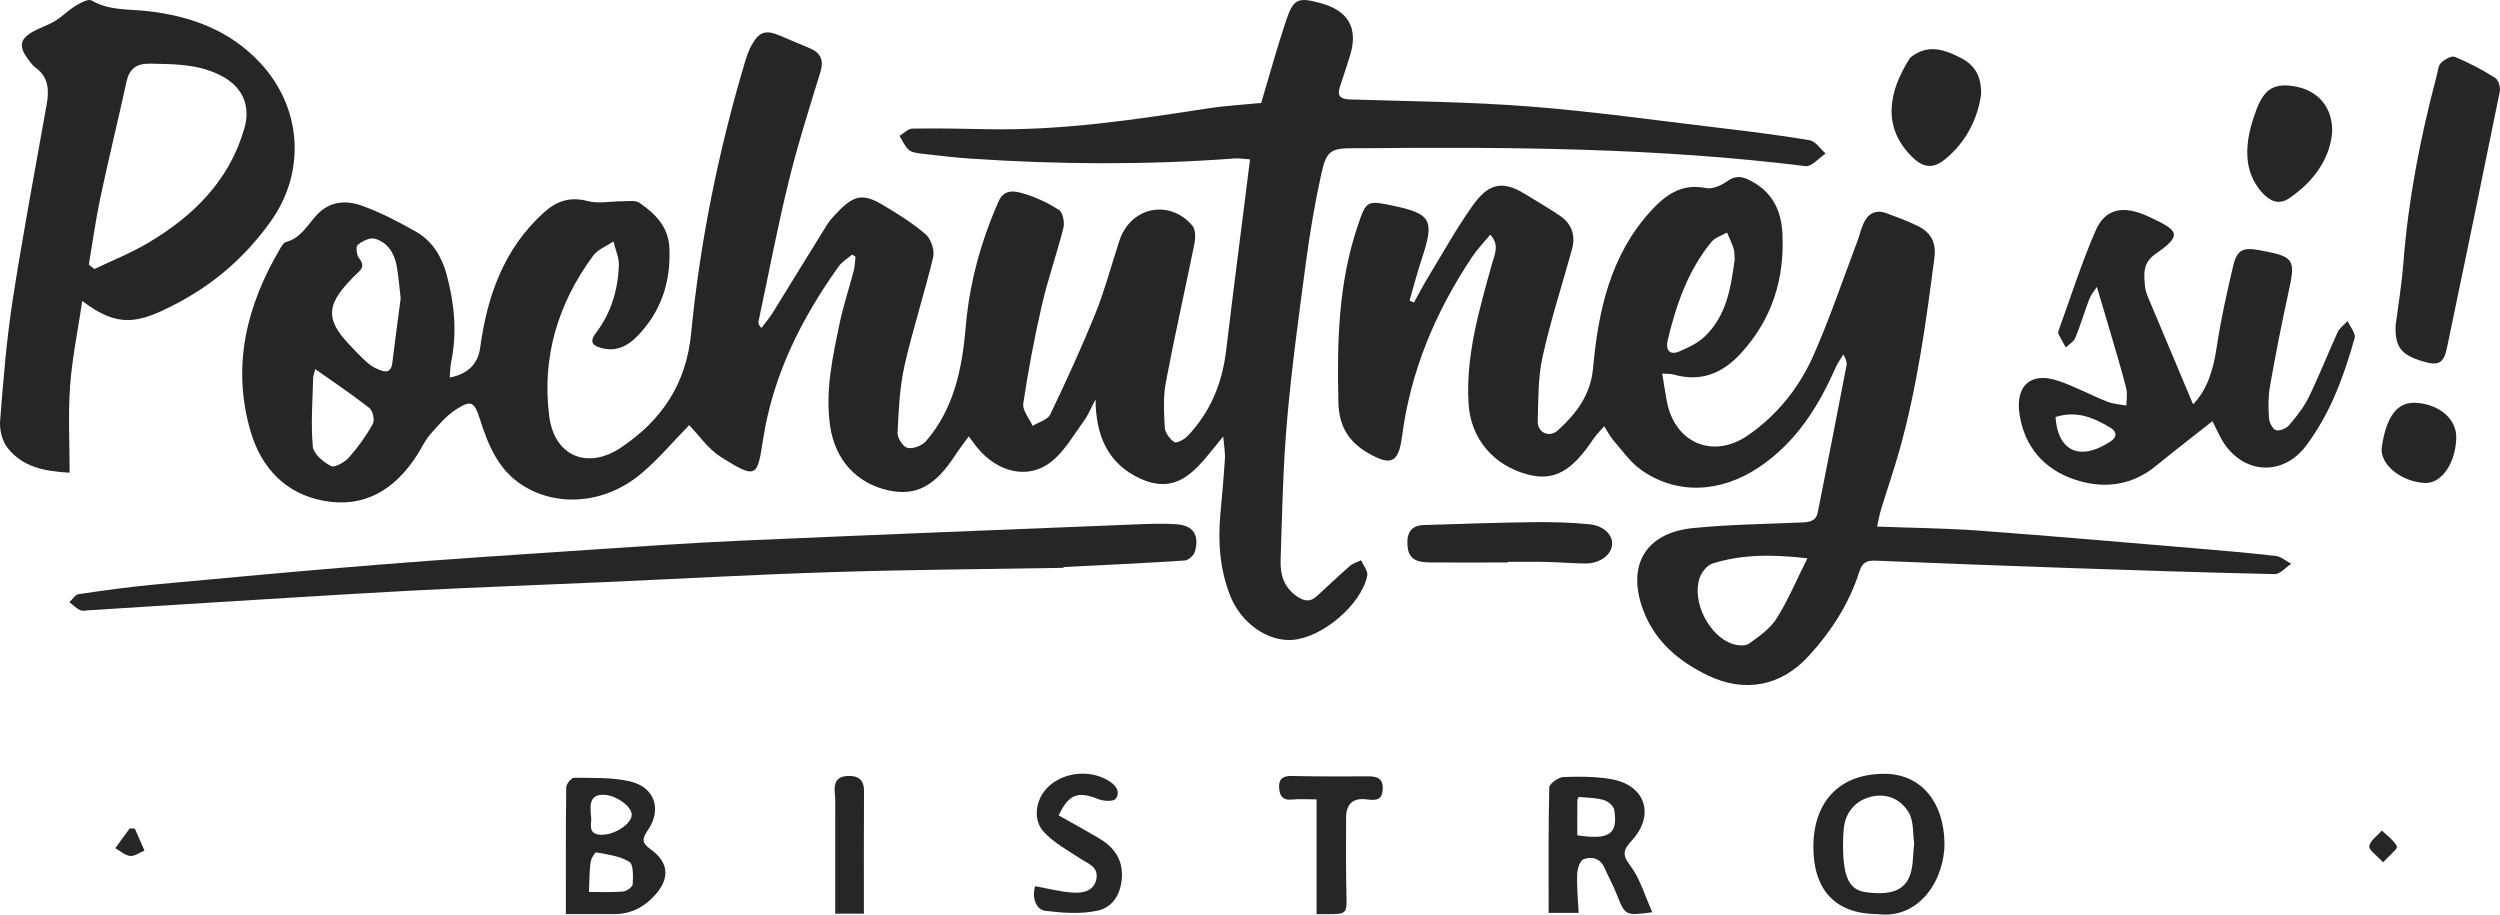
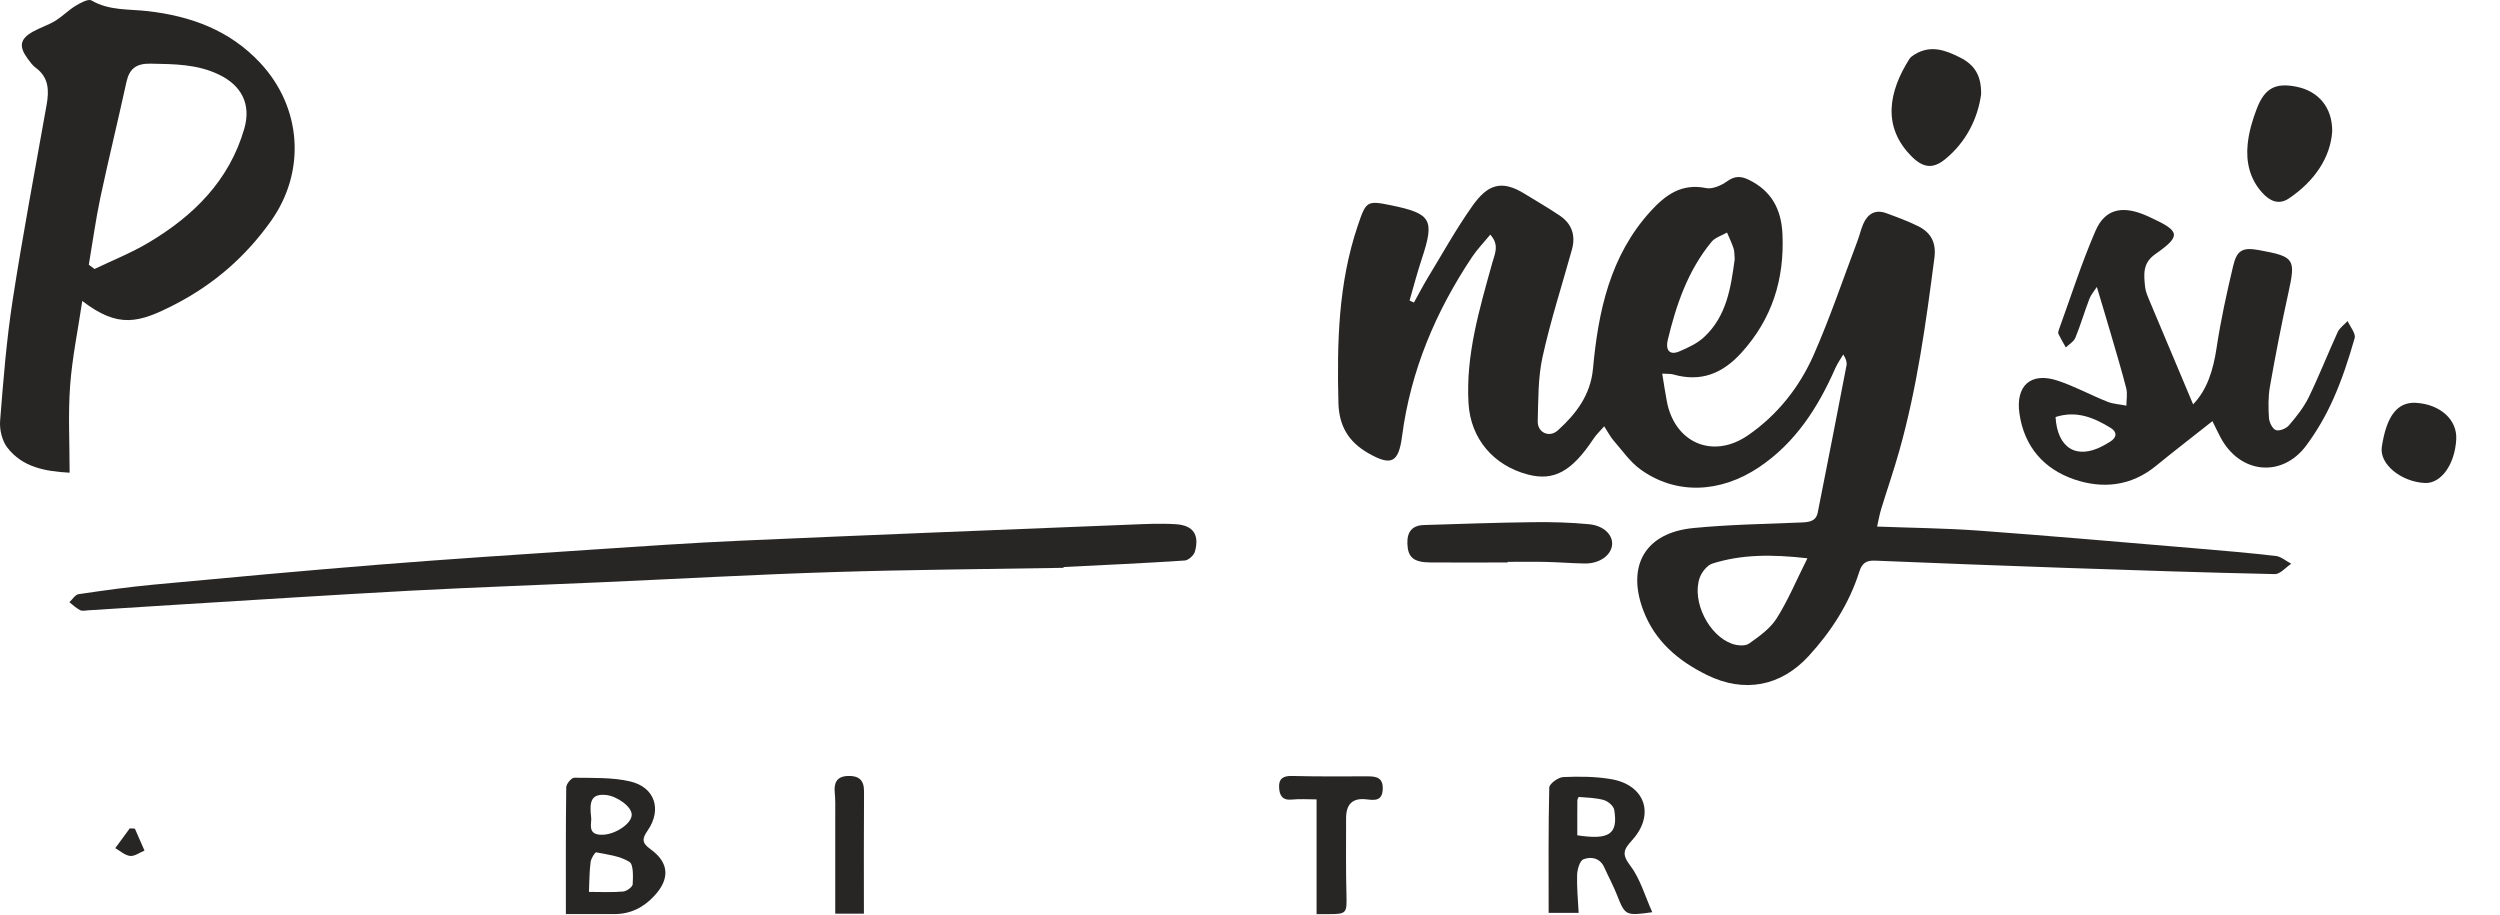
<svg xmlns="http://www.w3.org/2000/svg" id="Layer_1" data-name="Layer 1" viewBox="0 0 410.78 150.28">
  <defs>
    <style>
      .cls-1 {
        fill: #282525;
      }
    </style>
  </defs>
-   <path class="cls-1" d="m73.92,62.03c3.09-.6,4.64-2.38,4.97-4.84,1.15-8.5,3.87-16.29,10.45-22.25,2.09-1.89,4.3-2.68,7.23-1.9,1.79.47,3.81.02,5.73.03.94,0,2.1-.21,2.77.25,2.59,1.79,4.77,3.92,4.92,7.43.25,5.57-1.35,10.45-5.25,14.46-1.58,1.62-3.41,2.63-5.9,1.98-1.82-.47-1.84-1.28-.89-2.52,2.46-3.25,3.57-6.99,3.74-10.97.06-1.33-.57-2.68-.89-4.03-1.13.77-2.57,1.31-3.34,2.35-5.78,7.84-8.46,16.66-7.21,26.38.84,6.57,6.29,8.83,11.79,5.14,6.68-4.48,10.71-10.42,11.52-18.75,1.48-15.19,4.52-30.13,8.9-44.77.26-.86.57-1.73,1-2.52,1.29-2.34,2.32-2.66,4.78-1.61,1.59.68,3.19,1.35,4.79,2.02,1.84.77,2.38,1.98,1.76,3.98-1.84,5.98-3.74,11.95-5.22,18.03-1.86,7.61-3.32,15.32-4.95,22.98-.04.21.02.44.49,1,.64-.86,1.34-1.67,1.9-2.58,2.98-4.8,5.91-9.63,8.9-14.42.51-.82,1.23-1.54,1.91-2.24,2.54-2.6,4.06-2.88,7.21-1,2.46,1.46,4.92,2.98,7.07,4.84.87.76,1.5,2.61,1.24,3.73-1.43,6.01-3.38,11.9-4.73,17.92-.8,3.58-.95,7.32-1.13,11-.04.84.94,2.3,1.65,2.45.92.19,2.38-.38,3.03-1.12,4.67-5.41,5.94-12.02,6.54-18.91.61-7.11,2.48-13.92,5.38-20.47.93-2.09,2.64-1.72,4.02-1.32,2.08.6,4.11,1.55,5.92,2.73.63.41.94,2.04.71,2.94-1.06,4.24-2.54,8.38-3.52,12.63-1.23,5.36-2.26,10.78-3.07,16.22-.17,1.13.99,2.45,1.54,3.68.99-.62,2.47-1,2.89-1.89,2.61-5.42,5.11-10.9,7.38-16.47,1.45-3.55,2.44-7.29,3.63-10.95.16-.5.3-1.01.49-1.51,2-5.24,8.18-6.39,11.84-2.1.54.63.55,1.99.36,2.93-1.53,7.61-3.26,15.17-4.7,22.79-.45,2.42-.33,4.98-.18,7.45.05.86.82,1.92,1.57,2.41.37.24,1.64-.42,2.17-.99,3.72-3.91,5.69-8.62,6.33-13.97,1.25-10.41,2.6-20.8,3.94-31.49-.86-.06-1.73-.21-2.57-.15-14.41,1.08-28.83,1-43.24.03-2.71-.18-5.41-.5-8.11-.82-.74-.09-1.63-.17-2.14-.62-.67-.58-1.04-1.52-1.54-2.3.71-.42,1.41-1.19,2.12-1.2,4.15-.07,8.31.02,12.46.1,12.14.23,24.09-1.56,36.03-3.41,2.97-.46,5.99-.62,8.82-.9,1.34-4.49,2.58-8.98,4.04-13.4,1.25-3.76,1.98-4.04,5.79-2.99,4.63,1.29,6.2,4.24,4.69,8.86-.52,1.58-1,3.17-1.54,4.73-.55,1.58-.07,2.17,1.64,2.22,9.81.31,19.64.39,29.42,1.15,10.3.8,20.56,2.25,30.83,3.47,5.09.6,10.19,1.23,15.25,2.08.97.16,1.76,1.43,2.63,2.19-1.1.73-2.3,2.19-3.3,2.07-24.06-3-48.22-3.16-72.4-2.95h-1.81c-3.72,0-4.5.36-5.33,4.08-1.08,4.85-1.9,9.77-2.56,14.7-1.16,8.67-2.35,17.36-3.11,26.07-.66,7.59-.8,15.23-1.05,22.86-.08,2.31.52,4.45,2.67,5.92,1.18.8,2.16.99,3.23.02,1.84-1.67,3.64-3.4,5.51-5.03.5-.43,1.21-.62,1.82-.91.36.85,1.16,1.79,1.01,2.53-.98,4.76-7.35,10.14-12.23,10.55-4.08.34-8.46-2.7-10.26-7.18-1.75-4.38-2.07-8.94-1.64-13.59.28-3.01.55-6.02.74-9.03.06-.99-.14-1.99-.28-3.62-3.87,4.61-6.93,9.98-13.62,6.92-5.38-2.45-7.32-7.11-7.36-13.02-.63,1.18-1.13,2.44-1.9,3.52-1.66,2.3-3.13,4.9-5.27,6.65-3.78,3.1-8.94,1.91-12.35-2.34-.37-.46-.71-.95-1.31-1.75-.85,1.17-1.61,2.14-2.28,3.18-3.28,5.03-6.43,6.68-10.94,5.69-5.25-1.15-8.74-5.05-9.55-10.5-.86-5.81.41-11.43,1.57-17.04.6-2.87,1.55-5.67,2.29-8.51.2-.75.21-1.55.3-2.33-.18-.12-.37-.24-.55-.36-.75.64-1.66,1.17-2.22,1.95-6.11,8.57-10.74,17.74-12.4,28.32-.97,6.2-.96,6.8-7.02,2.94-2.08-1.33-3.57-3.57-5.14-5.18-2.65,2.69-5.11,5.68-8.05,8.1-5.9,4.85-13.71,5.41-19.4,1.74-3.95-2.54-5.59-6.61-6.93-10.82-.89-2.81-1.41-3.22-3.87-1.64-1.66,1.07-3.02,2.67-4.33,4.18-.88,1.01-1.44,2.3-2.18,3.44-3.6,5.54-8.56,8.68-15.28,7.43-6.28-1.16-10.26-5.4-12.02-11.39-3.16-10.76-.66-20.73,4.9-30.14.22-.38.53-.89.89-.99,2.48-.64,3.56-2.83,5.11-4.49,2.09-2.23,4.79-2.41,7.33-1.5,3.1,1.11,6.07,2.66,8.94,4.29,2.67,1.52,4.23,4.07,5.03,7.01,1.27,4.72,1.76,9.49.76,14.34-.16.78-.16,1.6-.25,2.63l.03-.02Zm-8.09-13.06c-.21-1.8-.34-3.53-.64-5.23-.38-2.13-1.5-3.92-3.61-4.52-.81-.23-2.06.41-2.81,1.02-.33.27-.19,1.66.22,2.17.73.93.74,1.55-.1,2.31-.56.51-1.08,1.06-1.59,1.61-3.64,3.89-3.66,6.28-.05,10.14,1.03,1.1,2.07,2.21,3.2,3.2.6.52,1.37.91,2.12,1.19,1.02.38,1.72.13,1.88-1.15.43-3.59.93-7.18,1.39-10.73h-.01Zm-14.02,11.69c-.09.38-.34.95-.36,1.51-.09,3.74-.39,7.51-.05,11.22.11,1.19,1.74,2.55,3,3.19.61.31,2.24-.64,2.95-1.43,1.49-1.67,2.82-3.54,3.91-5.49.34-.61,0-2.16-.56-2.61-2.82-2.22-5.81-4.22-8.9-6.4h0Z" />
  <path class="cls-1" d="m273.12,61.38c.29,1.73.49,3.15.76,4.55,1.29,6.86,7.58,9.56,13.33,5.6,4.83-3.33,8.44-7.88,10.78-13.17,2.7-6.12,4.84-12.49,7.21-18.75.35-.92.56-1.88.94-2.78.73-1.69,1.99-2.47,3.81-1.8,1.77.65,3.54,1.3,5.22,2.13,2.1,1.04,3,2.7,2.68,5.18-1.39,10.7-2.85,21.39-5.79,31.8-.9,3.19-1.99,6.33-2.96,9.5-.28.9-.43,1.84-.67,2.88,5.78.22,11.29.27,16.77.67,11.82.87,23.63,1.91,35.44,2.9,4.44.37,8.88.75,13.3,1.26.88.1,1.69.84,2.54,1.28-.9.59-1.82,1.72-2.71,1.7-11.55-.25-23.1-.63-34.64-1.03-10.34-.36-20.68-.75-31.02-1.18-1.44-.06-2.15.39-2.6,1.81-1.67,5.27-4.62,9.82-8.33,13.87-4.57,4.99-10.59,6.1-16.66,3.13-4.76-2.33-8.62-5.58-10.53-10.7-2.74-7.37.41-12.71,8.26-13.47,5.85-.57,11.76-.67,17.64-.91,1.3-.05,2.49-.13,2.79-1.65,1.6-8.04,3.17-16.09,4.72-24.14.1-.5-.04-1.04-.53-1.82-.44.75-.95,1.46-1.3,2.25-2.84,6.46-6.55,12.26-12.54,16.28-6.43,4.31-13.73,4.53-19.49.35-1.72-1.25-3-3.12-4.43-4.76-.52-.6-.89-1.34-1.52-2.32-.72.83-1.31,1.38-1.74,2.03-3.58,5.4-6.52,7.02-10.8,5.9-5.67-1.49-9.4-5.9-9.75-11.66-.48-7.99,1.8-15.53,3.89-23.09.41-1.48,1.24-2.96-.32-4.67-1.03,1.26-2.12,2.38-2.98,3.66-5.99,8.97-10.1,18.69-11.51,29.45-.57,4.36-1.76,4.97-5.55,2.8-3.21-1.83-4.82-4.44-4.91-8.28-.24-9.86-.03-19.62,3.18-29.1,1.37-4.04,1.46-4.18,5.57-3.33,6.54,1.36,7.08,2.35,4.95,8.78-.75,2.26-1.35,4.57-2.01,6.85.24.11.48.22.72.33.76-1.37,1.48-2.76,2.29-4.1,2.39-3.93,4.63-7.97,7.28-11.72,2.53-3.6,4.81-4.41,8.65-2.03,1.92,1.19,3.89,2.31,5.76,3.58,1.97,1.33,2.62,3.25,1.98,5.56-1.63,5.88-3.52,11.7-4.83,17.65-.75,3.41-.69,7.03-.79,10.56-.05,1.88,1.91,2.77,3.31,1.5,3-2.72,5.37-5.81,5.77-10.14.87-9.43,2.79-18.53,9.47-25.87,2.45-2.68,5.09-4.62,9.1-3.8,1.06.22,2.52-.43,3.48-1.12,1.25-.9,2.26-.86,3.53-.25,3.73,1.81,5.36,4.83,5.55,8.89.35,7.44-1.69,13.98-6.76,19.56-3.08,3.39-6.64,4.84-11.16,3.55-.48-.14-1.01-.08-1.81-.14h-.03Zm23.86,30.35c-5.88-.66-10.81-.65-15.61.87-.88.28-1.79,1.44-2.11,2.39-1.29,3.85,1.52,9.46,5.36,10.8.84.29,2.13.41,2.76-.04,1.67-1.17,3.46-2.45,4.53-4.12,1.86-2.93,3.21-6.19,5.07-9.9h0Zm-11.95-49.12c-.06-.73-.02-1.29-.18-1.78-.29-.89-.71-1.75-1.08-2.62-.86.5-1.96.81-2.55,1.53-3.88,4.72-5.81,10.35-7.2,16.18-.34,1.42.18,2.57,1.94,1.81,1.42-.61,2.92-1.3,4.03-2.33,3.76-3.48,4.42-8.24,5.04-12.79h0Z" />
  <path class="cls-1" d="m13.52,49.44c-.7,4.74-1.66,9.32-2,13.95-.34,4.64-.08,9.33-.08,14.28-4.08-.22-7.76-.91-10.24-4.13-.87-1.13-1.3-2.96-1.18-4.42.52-6.62,1.05-13.25,2.06-19.8,1.66-10.73,3.68-21.41,5.58-32.1.42-2.37.37-4.5-1.8-6.09-.53-.39-.94-.98-1.34-1.52-1.46-2-1.23-3.22.89-4.41,1.18-.66,2.51-1.07,3.66-1.77,1.18-.72,2.16-1.75,3.34-2.47.8-.48,2.09-1.2,2.63-.88,2.92,1.7,6.13,1.39,9.25,1.75,7.08.82,13.44,3.12,18.47,8.51,6.83,7.33,7.55,17.83,1.76,25.98-4.16,5.86-9.39,10.4-15.74,13.68-6.02,3.11-9.34,3.99-15.28-.56h.02Zm1.08-5.94c.31.23.62.47.93.7,2.96-1.42,6.03-2.64,8.84-4.31,7.41-4.4,13.29-10.18,15.77-18.75,1.15-3.98-.43-7.09-4.16-8.88-3.61-1.74-7.41-1.73-11.27-1.8-2.33-.04-3.46.83-3.94,3.04-1.38,6.33-2.93,12.63-4.28,18.97-.77,3.65-1.27,7.36-1.9,11.04h.01Z" />
  <path class="cls-1" d="m360.36,66.43c2.31-2.38,3.31-5.65,3.85-9.26.68-4.53,1.67-9.03,2.73-13.49.63-2.65,1.6-3.07,4.33-2.57,5.79,1.07,5.97,1.43,4.72,7.1-1.12,5.08-2.11,10.18-3.01,15.3-.3,1.69-.27,3.46-.16,5.19.05.71.58,1.77,1.14,1.97.57.2,1.69-.25,2.14-.78,1.22-1.42,2.42-2.93,3.24-4.59,1.71-3.51,3.14-7.17,4.77-10.73.33-.71,1.08-1.22,1.63-1.82.42.94,1.37,2.04,1.16,2.8-.97,3.4-2.07,6.78-3.51,10.01-1.19,2.67-2.68,5.26-4.42,7.61-4.01,5.42-10.97,4.69-14.13-1.34-.42-.79-.8-1.6-1.31-2.63-3.2,2.53-6.28,4.9-9.29,7.36-4.08,3.33-8.76,3.81-13.45,2.2-4.94-1.7-8.15-5.33-8.96-10.72-.7-4.67,1.85-6.98,6.32-5.48,2.77.93,5.37,2.35,8.1,3.44.98.39,2.09.44,3.14.65,0-.95.2-1.94-.02-2.83-.76-2.99-1.66-5.94-2.52-8.91-.73-2.52-1.5-5.02-2.31-7.76-.38.58-.94,1.22-1.23,1.96-.81,2.11-1.44,4.29-2.3,6.38-.26.64-1.03,1.07-1.57,1.6-.41-.74-.85-1.47-1.22-2.23-.08-.17,0-.46.07-.66,1.98-5.45,3.73-10.99,6.04-16.3,1.51-3.46,4.2-4.1,7.77-2.71.42.16.83.35,1.24.54,4.9,2.25,5.09,3.02.82,6.01-2.16,1.51-1.89,3.38-1.7,5.38.08.8.44,1.59.76,2.36,2.37,5.67,4.76,11.32,7.13,16.95h0Zm-22.61,2.08c.31,5.19,3.5,7.04,7.79,4.75.4-.21.78-.45,1.17-.68,1.16-.71,1.17-1.62.09-2.28-2.73-1.67-5.6-2.89-9.05-1.78h0Z" />
  <path class="cls-1" d="m174.76,93.3c-12.61.22-25.23.3-37.84.7-12.61.39-25.21,1.1-37.82,1.66-10.56.47-21.13.84-31.69,1.4-12.52.67-25.03,1.49-37.54,2.25-5.12.31-10.24.65-15.36.97-.45.03-.98.16-1.34-.02-.65-.33-1.19-.86-1.77-1.31.5-.46.96-1.24,1.51-1.32,4.1-.61,8.21-1.18,12.34-1.57,12.33-1.15,24.66-2.29,37-3.28,11.52-.92,23.05-1.67,34.58-2.44,8.37-.56,16.73-1.14,25.11-1.51,21.28-.94,42.57-1.78,63.85-2.63,2.49-.1,4.99-.23,7.47-.06,2.81.19,3.84,1.74,3.08,4.49-.17.62-1.07,1.43-1.67,1.47-6.63.44-13.28.74-19.91,1.07v.12h0Z" />
-   <path class="cls-1" d="m308.44,150.2c-6.88-.05-10.54-3.96-10.48-11.22.06-7.47,4.54-11.94,11.86-11.83,5.84.09,9.58,4.63,9.68,11.36.08,5.76-3.97,12.64-11.06,11.68h0Zm6.08-11.68c-.24-1.58-.05-3.6-.89-5.01-1.22-2.07-3.42-3.21-6.02-2.64-2.68.59-4.44,2.58-4.67,5.43-.16,2.02-.18,4.1.12,6.09.29,1.93,1.01,3.85,3.42,4.19,4.01.57,6.41-.18,7.35-2.74.57-1.57.47-3.38.69-5.31h0Z" />
  <path class="cls-1" d="m271.49,149.89c-4.41.61-4.46.55-5.81-2.86-.61-1.54-1.4-3-2.08-4.51-.71-1.57-2.16-1.81-3.42-1.33-.6.23-1.01,1.65-1.04,2.54-.07,2.02.14,4.05.25,6.27h-4.93c0-6.89-.06-13.75.1-20.6.02-.62,1.48-1.69,2.31-1.72,2.62-.11,5.31-.1,7.89.35,5.56.96,7.22,5.83,3.41,10.03-1.39,1.53-1.74,2.29-.3,4.17,1.62,2.13,2.38,4.91,3.62,7.66h0Zm-12.32-12.64c5.25.8,6.72-.19,6.07-4.17-.1-.64-1.01-1.42-1.7-1.62-1.31-.38-2.73-.39-4.11-.51-.07,0-.25.38-.25.58-.02,1.87-.01,3.73-.01,5.73h0Z" />
  <path class="cls-1" d="m92.98,150.19c0-7.14-.03-13.99.06-20.83,0-.55.86-1.57,1.31-1.57,3.07.05,6.22-.08,9.17.6,4.09.95,5.28,4.62,2.9,8.07-.92,1.34-1,2.02.45,3.06,3.07,2.19,3.25,4.86.66,7.66-1.75,1.9-3.91,3.02-6.57,3.01h-7.98Zm3.79-3.64c1.88,0,3.76.1,5.62-.06.58-.05,1.55-.76,1.57-1.2.06-1.26.15-3.25-.55-3.68-1.55-.96-3.57-1.2-5.44-1.56-.21-.04-.86,1.02-.93,1.62-.2,1.54-.19,3.11-.27,4.88h0Zm.35-12.26c.21.84-.87,3.05,2.07,2.86,2.02-.13,4.55-1.8,4.61-3.24.05-1.36-2.44-3.12-4.26-3.29-2.54-.23-2.68,1.27-2.41,3.67h0Z" />
  <path class="cls-1" d="m325.51,15.58c-.54,3.78-2.35,7.69-5.91,10.59-1.99,1.62-3.59,1.41-5.43-.4-4.98-4.92-3.82-10.74-.43-16.09.19-.3.54-.53.86-.73,2.62-1.62,5.07-.72,7.5.52,2.21,1.12,3.51,2.81,3.42,6.11h-.01Z" />
  <path class="cls-1" d="m247.73,92.42c-4.23,0-8.46.03-12.69,0-2.8-.02-3.71-.86-3.79-3.07-.07-1.95.76-3.02,2.71-3.08,5.96-.18,11.92-.4,17.89-.47,3.09-.04,6.2.04,9.27.34,2.47.24,3.95,1.82,3.76,3.44-.2,1.71-2.1,3.04-4.46,3.01-2.11-.03-4.23-.21-6.34-.26-2.11-.05-4.23-.01-6.35-.01v.1h0Z" />
  <path class="cls-1" d="m383.21,21.61c-.3,4.27-2.88,8.14-7.11,10.99-1.71,1.15-3.19.39-4.39-.94-2.06-2.26-2.69-5.07-2.39-7.99.2-1.99.79-3.99,1.52-5.87,1.32-3.38,3.11-4.24,6.55-3.54,3.48.71,5.86,3.32,5.82,7.35h0Z" />
-   <path class="cls-1" d="m173.95,133.98c2.27,1.28,4.44,2.47,6.57,3.72,2.35,1.38,3.9,3.28,3.83,6.2-.07,2.8-1.4,5.16-3.95,5.72-2.76.61-5.79.39-8.64.04-1.64-.21-2.22-2.36-1.67-4.05,2.12.38,4.2.95,6.31,1.06,1.54.08,3.35-.24,3.74-2.21.4-2.04-1.36-2.55-2.67-3.41-2.05-1.34-4.28-2.56-5.93-4.32-1.95-2.08-1.36-5.54.75-7.5,2.59-2.41,6.86-2.8,9.89-.93,1.15.71,1.98,1.77,1.15,2.94-.33.47-1.93.43-2.75.1-3.45-1.38-4.95-.92-6.63,2.65h0Z" />
  <path class="cls-1" d="m216.33,150.19v-18.84c-1.45,0-2.78-.11-4.08.03-1.59.16-2.02-.75-2.08-2-.07-1.43.67-1.92,2.12-1.88,4.15.1,8.31.08,12.46.06,1.48,0,2.52.27,2.45,2.1-.07,2-1.36,1.84-2.7,1.68-2.21-.26-3.31.76-3.32,3.05,0,4.23-.05,8.46.06,12.68.08,2.95.02,3.13-2.85,3.13h-2.08.02Z" />
  <path class="cls-1" d="m403.59,72.19c-.23,4.16-2.51,7.31-5.18,7.17-3.87-.2-7.48-3.09-7.05-5.93.77-5.09,2.56-7.42,5.62-7.24,3.96.24,6.79,2.76,6.61,5.99h0Z" />
  <path class="cls-1" d="m141.95,150.13h-4.71v-16.28c0-1.21.04-2.42-.08-3.62-.16-1.65.36-2.66,2.15-2.73,1.73-.06,2.67.61,2.66,2.51-.05,6.64-.02,13.27-.02,20.11h0Z" />
-   <path class="cls-1" d="m391.56,141.69c-1.04-1.16-2.37-2.03-2.26-2.65.17-.95,1.33-1.72,2.07-2.57.87.85,1.99,1.59,2.47,2.62.17.36-1.24,1.46-2.27,2.6h-.01Z" />
  <path class="cls-1" d="m22.16,136.15c.53,1.2,1.05,2.41,1.58,3.61-.79.32-1.61.96-2.36.88-.85-.09-1.63-.82-2.44-1.28.79-1.08,1.59-2.17,2.38-3.25,0,0,.84.04.84.04Z" />
-   <path class="cls-1" d="m393.62,53.57c-.1,3.52,1.02,4.78,4.45,5.8,2.65.79,3.46.35,4.01-2.28,2.92-14.02,5.83-28.03,8.67-42.06.14-.69-.24-1.91-.77-2.24-2.1-1.32-4.32-2.49-6.61-3.45-.55-.23-1.71.43-2.28.99-.47.46-.52,1.38-.71,2.11-2.68,10.08-4.66,20.27-5.47,30.69-.29,3.76-.92,7.49-1.3,10.45h0Z" />
</svg>